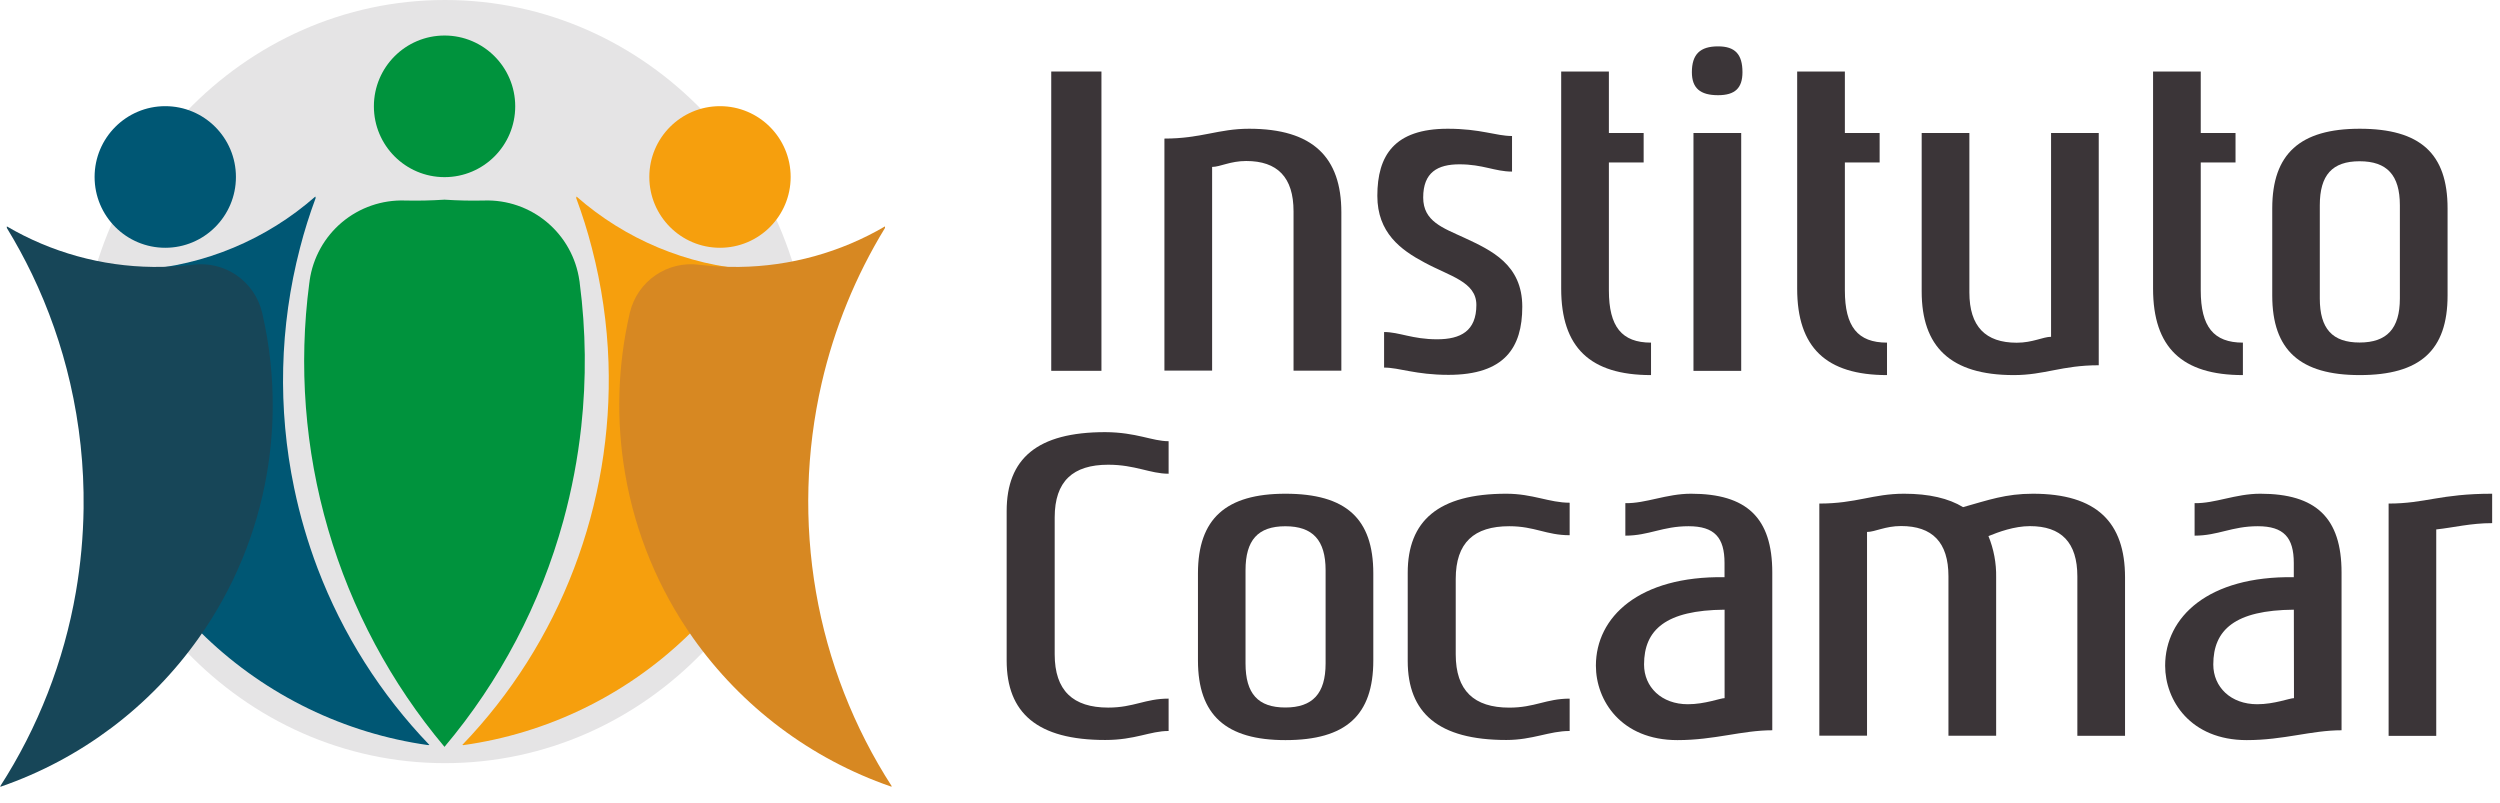
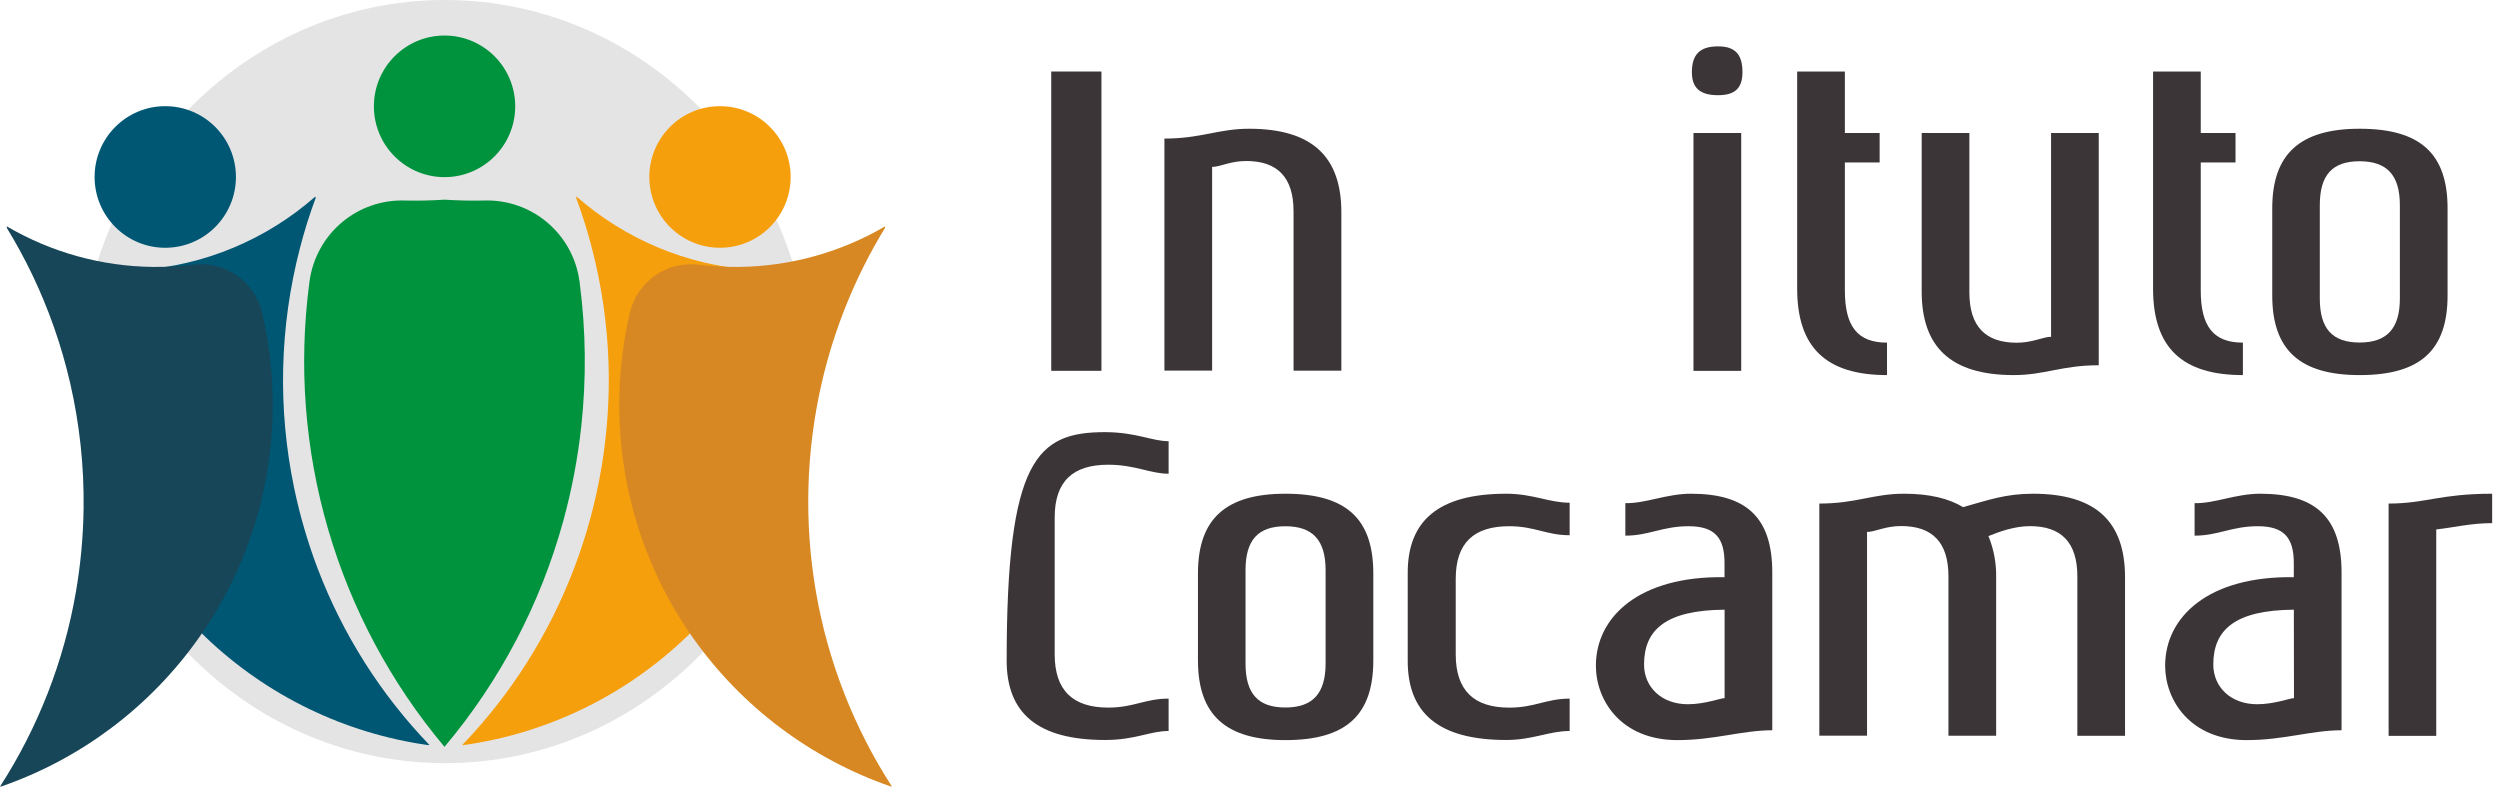
<svg xmlns="http://www.w3.org/2000/svg" width="137" height="44" viewBox="0 0 137 44" fill="none">
  <g clip-path="url(#clip0_808_3871)">
    <path d="M60.359 20.321H57.608V3.919H60.359V20.321Z" fill="#3B3538" />
    <path d="M73.506 11.631V20.314H70.886V11.579C70.886 9.712 70.002 8.823 68.291 8.823C67.416 8.823 66.864 9.147 66.424 9.147V20.309H63.81V7.594C65.831 7.594 66.757 7.055 68.453 7.055C71.95 7.055 73.506 8.626 73.506 11.631Z" fill="#3B3538" />
-     <path d="M82.859 7.453V9.403C81.918 9.403 81.272 9.005 79.978 9.005C78.785 9.005 77.991 9.441 77.991 10.825C77.991 12.131 79.062 12.484 80.25 13.032C81.729 13.721 83.421 14.496 83.421 16.81C83.421 19.05 82.449 20.542 79.375 20.542C77.578 20.542 76.689 20.144 75.848 20.144V18.195C76.679 18.195 77.396 18.593 78.752 18.593C80.044 18.593 80.905 18.142 80.905 16.71C80.905 15.44 79.451 15.14 78.058 14.384C76.761 13.695 75.478 12.753 75.478 10.733C75.478 8.526 76.404 7.055 79.337 7.055C81.153 7.055 81.975 7.453 82.859 7.453Z" fill="#3B3538" />
-     <path d="M88.167 7.289H90.072V8.902H88.167V15.916C88.167 17.904 88.874 18.776 90.476 18.776V20.555C87.139 20.555 85.553 19.044 85.553 15.818V3.919H88.167V7.289Z" fill="#3B3538" />
    <path d="M95.487 3.956C95.487 4.826 95.081 5.217 94.149 5.217C93.167 5.217 92.715 4.826 92.715 3.956C92.715 2.972 93.167 2.541 94.149 2.541C95.081 2.541 95.487 2.972 95.487 3.956ZM95.418 20.323H92.802V7.289H95.418V20.323Z" fill="#3B3538" />
    <path d="M101.099 7.289H103.004V8.902H101.099V15.916C101.099 17.904 101.804 18.776 103.408 18.776V20.555C100.071 20.555 98.485 19.044 98.485 15.818V3.919H101.099V7.289Z" fill="#3B3538" />
    <path d="M115.011 20.016C112.991 20.016 112.052 20.555 110.355 20.555C106.864 20.555 105.308 18.984 105.308 15.973V7.289H107.922V16.024C107.922 17.894 108.807 18.781 110.518 18.781C111.393 18.781 111.957 18.457 112.398 18.457V7.289H115.011V20.016Z" fill="#3B3538" />
    <path d="M120.601 7.289H122.507V8.902H120.601V15.916C120.601 17.904 121.306 18.776 122.911 18.776V20.555C119.573 20.555 117.988 19.044 117.988 15.818V3.919H120.601V7.289Z" fill="#3B3538" />
    <path d="M134.127 11.417V16.193C134.127 19.191 132.633 20.555 129.312 20.555C126.045 20.555 124.519 19.191 124.519 16.193V11.417C124.519 8.42 126.054 7.055 129.312 7.055C132.633 7.055 134.127 8.42 134.127 11.417ZM127.125 11.245V16.358C127.125 18.012 127.813 18.77 129.306 18.77C130.798 18.77 131.513 18.011 131.513 16.358V11.248C131.513 9.595 130.805 8.837 129.306 8.837C127.806 8.837 127.125 9.595 127.125 11.248V11.245Z" fill="#3B3538" />
-     <path d="M64.04 24.178V25.96C63.024 25.96 62.216 25.467 60.729 25.467C58.8 25.467 57.797 26.368 57.797 28.355V35.858C57.797 37.844 58.8 38.776 60.729 38.776C62.132 38.776 62.754 38.284 64.04 38.284V40.058C63.019 40.058 62.221 40.551 60.566 40.551C56.839 40.551 55.165 39.069 55.165 36.194V28.01C55.165 25.128 56.839 23.681 60.566 23.681C62.288 23.691 63.136 24.178 64.04 24.178Z" fill="#3B3538" />
+     <path d="M64.04 24.178V25.96C63.024 25.96 62.216 25.467 60.729 25.467C58.8 25.467 57.797 26.368 57.797 28.355V35.858C57.797 37.844 58.8 38.776 60.729 38.776C62.132 38.776 62.754 38.284 64.04 38.284V40.058C63.019 40.058 62.221 40.551 60.566 40.551C56.839 40.551 55.165 39.069 55.165 36.194C55.165 25.128 56.839 23.681 60.566 23.681C62.288 23.691 63.136 24.178 64.04 24.178Z" fill="#3B3538" />
    <path d="M75.257 31.42V36.194C75.257 39.193 73.763 40.558 70.442 40.558C67.186 40.558 65.648 39.193 65.648 36.194V31.42C65.648 28.42 67.186 27.056 70.442 27.056C73.763 27.056 75.257 28.42 75.257 31.42ZM68.255 31.247V36.359C68.255 38.015 68.943 38.771 70.436 38.771C71.928 38.771 72.643 38.013 72.643 36.359V31.251C72.643 29.597 71.937 28.839 70.436 28.839C68.934 28.839 68.255 29.597 68.255 31.251V31.247Z" fill="#3B3538" />
    <path d="M86.017 27.549V29.33C84.731 29.33 84.11 28.837 82.707 28.837C80.776 28.837 79.774 29.736 79.774 31.725V35.859C79.774 37.846 80.776 38.778 82.707 38.778C84.11 38.778 84.731 38.285 86.017 38.285V40.058C84.896 40.058 83.997 40.551 82.544 40.551C78.816 40.551 77.143 39.064 77.143 36.22V31.387C77.143 28.544 78.816 27.056 82.544 27.056C84 27.056 84.9 27.549 86.017 27.549Z" fill="#3B3538" />
    <path d="M97.121 31.373V40.019C95.462 40.019 93.959 40.558 91.925 40.558C88.83 40.558 87.455 38.378 87.455 36.481C87.455 33.809 89.821 31.559 94.504 31.63V30.853C94.504 29.456 93.956 28.837 92.531 28.837C91.105 28.837 90.355 29.354 89.069 29.354V27.573C90.192 27.595 91.315 27.056 92.67 27.056C95.72 27.056 97.121 28.374 97.121 31.373ZM94.508 33.411C91.279 33.435 90.094 34.517 90.094 36.413C90.094 37.653 91.052 38.592 92.493 38.592C93.435 38.592 94.274 38.258 94.508 38.258V33.411Z" fill="#3B3538" />
    <path d="M116.452 31.639V40.323H113.839V31.589C113.839 29.719 112.953 28.832 111.242 28.832C110.382 28.832 109.523 29.151 108.967 29.378C109.259 30.094 109.403 30.862 109.389 31.635V40.318H106.775V31.583C106.775 29.714 105.889 28.827 104.178 28.827C103.305 28.827 102.753 29.151 102.313 29.151V40.313H99.699V27.595C101.72 27.595 102.645 27.056 104.342 27.056C105.717 27.056 106.787 27.311 107.576 27.791C108.966 27.402 109.91 27.056 111.404 27.056C114.905 27.056 116.452 28.629 116.452 31.639Z" fill="#3B3538" />
    <path d="M128.317 31.373V40.019C126.656 40.019 125.155 40.558 123.121 40.558C120.034 40.558 118.65 38.378 118.65 36.481C118.65 33.809 121.016 31.559 125.7 31.63V30.853C125.7 29.456 125.151 28.837 123.726 28.837C122.3 28.837 121.551 29.354 120.264 29.354V27.573C121.387 27.595 122.5 27.056 123.865 27.056C126.914 27.056 128.317 28.374 128.317 31.373ZM125.703 33.411C122.472 33.435 121.288 34.517 121.288 36.413C121.288 37.653 122.247 38.592 123.695 38.592C124.637 38.592 125.476 38.258 125.71 38.258L125.703 33.411Z" fill="#3B3538" />
    <path d="M136.57 28.668C135.391 28.668 134.476 28.908 133.506 29.013V40.327H130.896V27.595C132.915 27.595 133.714 27.056 136.57 27.056V28.668Z" fill="#3B3538" />
    <path d="M24.383 41.821C35.456 41.821 44.433 32.459 44.433 20.91C44.433 9.362 35.456 0 24.383 0C13.309 0 4.332 9.362 4.332 20.91C4.332 32.459 13.309 41.821 24.383 41.821Z" fill="#E5E4E5" />
    <path d="M9.056 13.578C11.195 13.578 12.929 11.841 12.929 9.698C12.929 7.555 11.195 5.818 9.056 5.818C6.918 5.818 5.184 7.555 5.184 9.698C5.184 11.841 6.918 13.578 9.056 13.578Z" fill="#005774" />
    <path d="M39.455 13.578C41.594 13.578 43.328 11.841 43.328 9.698C43.328 7.555 41.594 5.818 39.455 5.818C37.317 5.818 35.583 7.555 35.583 9.698C35.583 11.841 37.317 13.578 39.455 13.578Z" fill="#F69F0D" />
    <path d="M24.361 9.707C26.5 9.707 28.234 7.97 28.234 5.827C28.234 3.684 26.5 1.947 24.361 1.947C22.223 1.947 20.489 3.684 20.489 5.827C20.489 7.97 22.223 9.707 24.361 9.707Z" fill="#00933D" />
    <path d="M30.872 28.532C31.334 26.844 31.662 25.121 31.852 23.381C32.138 20.765 32.11 18.125 31.769 15.516C31.769 15.468 31.757 15.421 31.75 15.373C31.572 14.125 30.939 12.987 29.975 12.178C29.01 11.369 27.781 10.945 26.523 10.988C25.808 11.006 25.084 10.988 24.358 10.942C23.631 10.988 22.907 11.006 22.192 10.988C20.935 10.946 19.707 11.37 18.742 12.179C17.779 12.988 17.147 14.126 16.968 15.373C16.968 15.421 16.954 15.468 16.949 15.516C16.354 20.035 16.705 24.629 17.981 29.005C19.256 33.38 21.428 37.441 24.358 40.928C27.4 37.318 29.622 33.088 30.872 28.532Z" fill="#00933D" />
    <path d="M11.268 34.915C9.019 32.761 7.25 30.155 6.075 27.269C4.901 24.382 4.348 21.279 4.454 18.164C4.454 18.131 4.454 18.099 4.454 18.066C4.494 17.22 4.844 16.418 5.438 15.814C6.031 15.21 6.825 14.847 7.669 14.792C11.225 14.538 14.601 13.126 17.281 10.77L17.298 10.852C16.966 11.748 16.676 12.663 16.438 13.593C15.32 17.892 15.211 22.391 16.119 26.739C16.432 28.243 16.863 29.72 17.408 31.156C18.779 34.758 20.861 38.045 23.529 40.821L23.469 40.833C18.884 40.188 14.617 38.118 11.268 34.915Z" fill="#005774" />
    <path d="M10.898 34.952C12.792 32.277 14.064 29.211 14.621 25.979C14.821 24.818 14.929 23.643 14.944 22.464C14.966 20.694 14.777 18.927 14.38 17.201C14.38 17.168 14.365 17.137 14.358 17.106C14.157 16.283 13.659 15.562 12.962 15.083C12.264 14.604 11.414 14.399 10.575 14.508C9.849 14.596 9.117 14.635 8.386 14.627C5.568 14.596 2.808 13.831 0.375 12.406V12.492C0.872 13.307 1.333 14.15 1.75 15.016C2.667 16.925 3.37 18.93 3.845 20.995C4.363 23.244 4.61 25.548 4.581 27.857C4.561 29.393 4.42 30.926 4.159 32.44C3.504 36.237 2.09 39.863 0.003 43.101H0.064C4.437 41.586 8.226 38.736 10.898 34.952Z" fill="#174658" />
    <path d="M37.605 34.915C39.976 32.652 41.811 29.885 42.975 26.818C44.027 24.056 44.518 21.112 44.419 18.157C44.419 18.124 44.419 18.092 44.419 18.059C44.379 17.213 44.029 16.411 43.435 15.807C42.842 15.203 42.048 14.84 41.204 14.786C37.649 14.534 34.273 13.123 31.592 10.77L31.575 10.852C31.907 11.748 32.197 12.663 32.435 13.593C32.969 15.644 33.274 17.747 33.346 19.864C33.472 23.717 32.829 27.556 31.455 31.156C30.084 34.757 28.003 38.045 25.335 40.821L25.395 40.833C29.983 40.19 34.254 38.12 37.605 34.915Z" fill="#F69F0D" />
    <path d="M37.973 34.952C36.083 32.275 34.815 29.21 34.261 25.979C33.757 23.066 33.839 20.082 34.501 17.201C34.501 17.168 34.515 17.137 34.524 17.106C34.725 16.283 35.222 15.562 35.92 15.083C36.618 14.604 37.467 14.399 38.306 14.508C39.033 14.596 39.764 14.635 40.495 14.627C43.31 14.594 46.068 13.829 48.498 12.406V12.492C46.891 15.12 45.719 17.992 45.028 20.995C44.166 24.751 44.059 28.642 44.715 32.44C45.371 36.237 46.787 39.863 48.876 43.099H48.814C44.44 41.585 40.648 38.736 37.973 34.952Z" fill="#D78822" />
  </g>
  <defs>
    <clipPath id="clip0_808_3871">
      <rect width="136.572" height="43.101" fill="white" />
    </clipPath>
  </defs>
</svg>